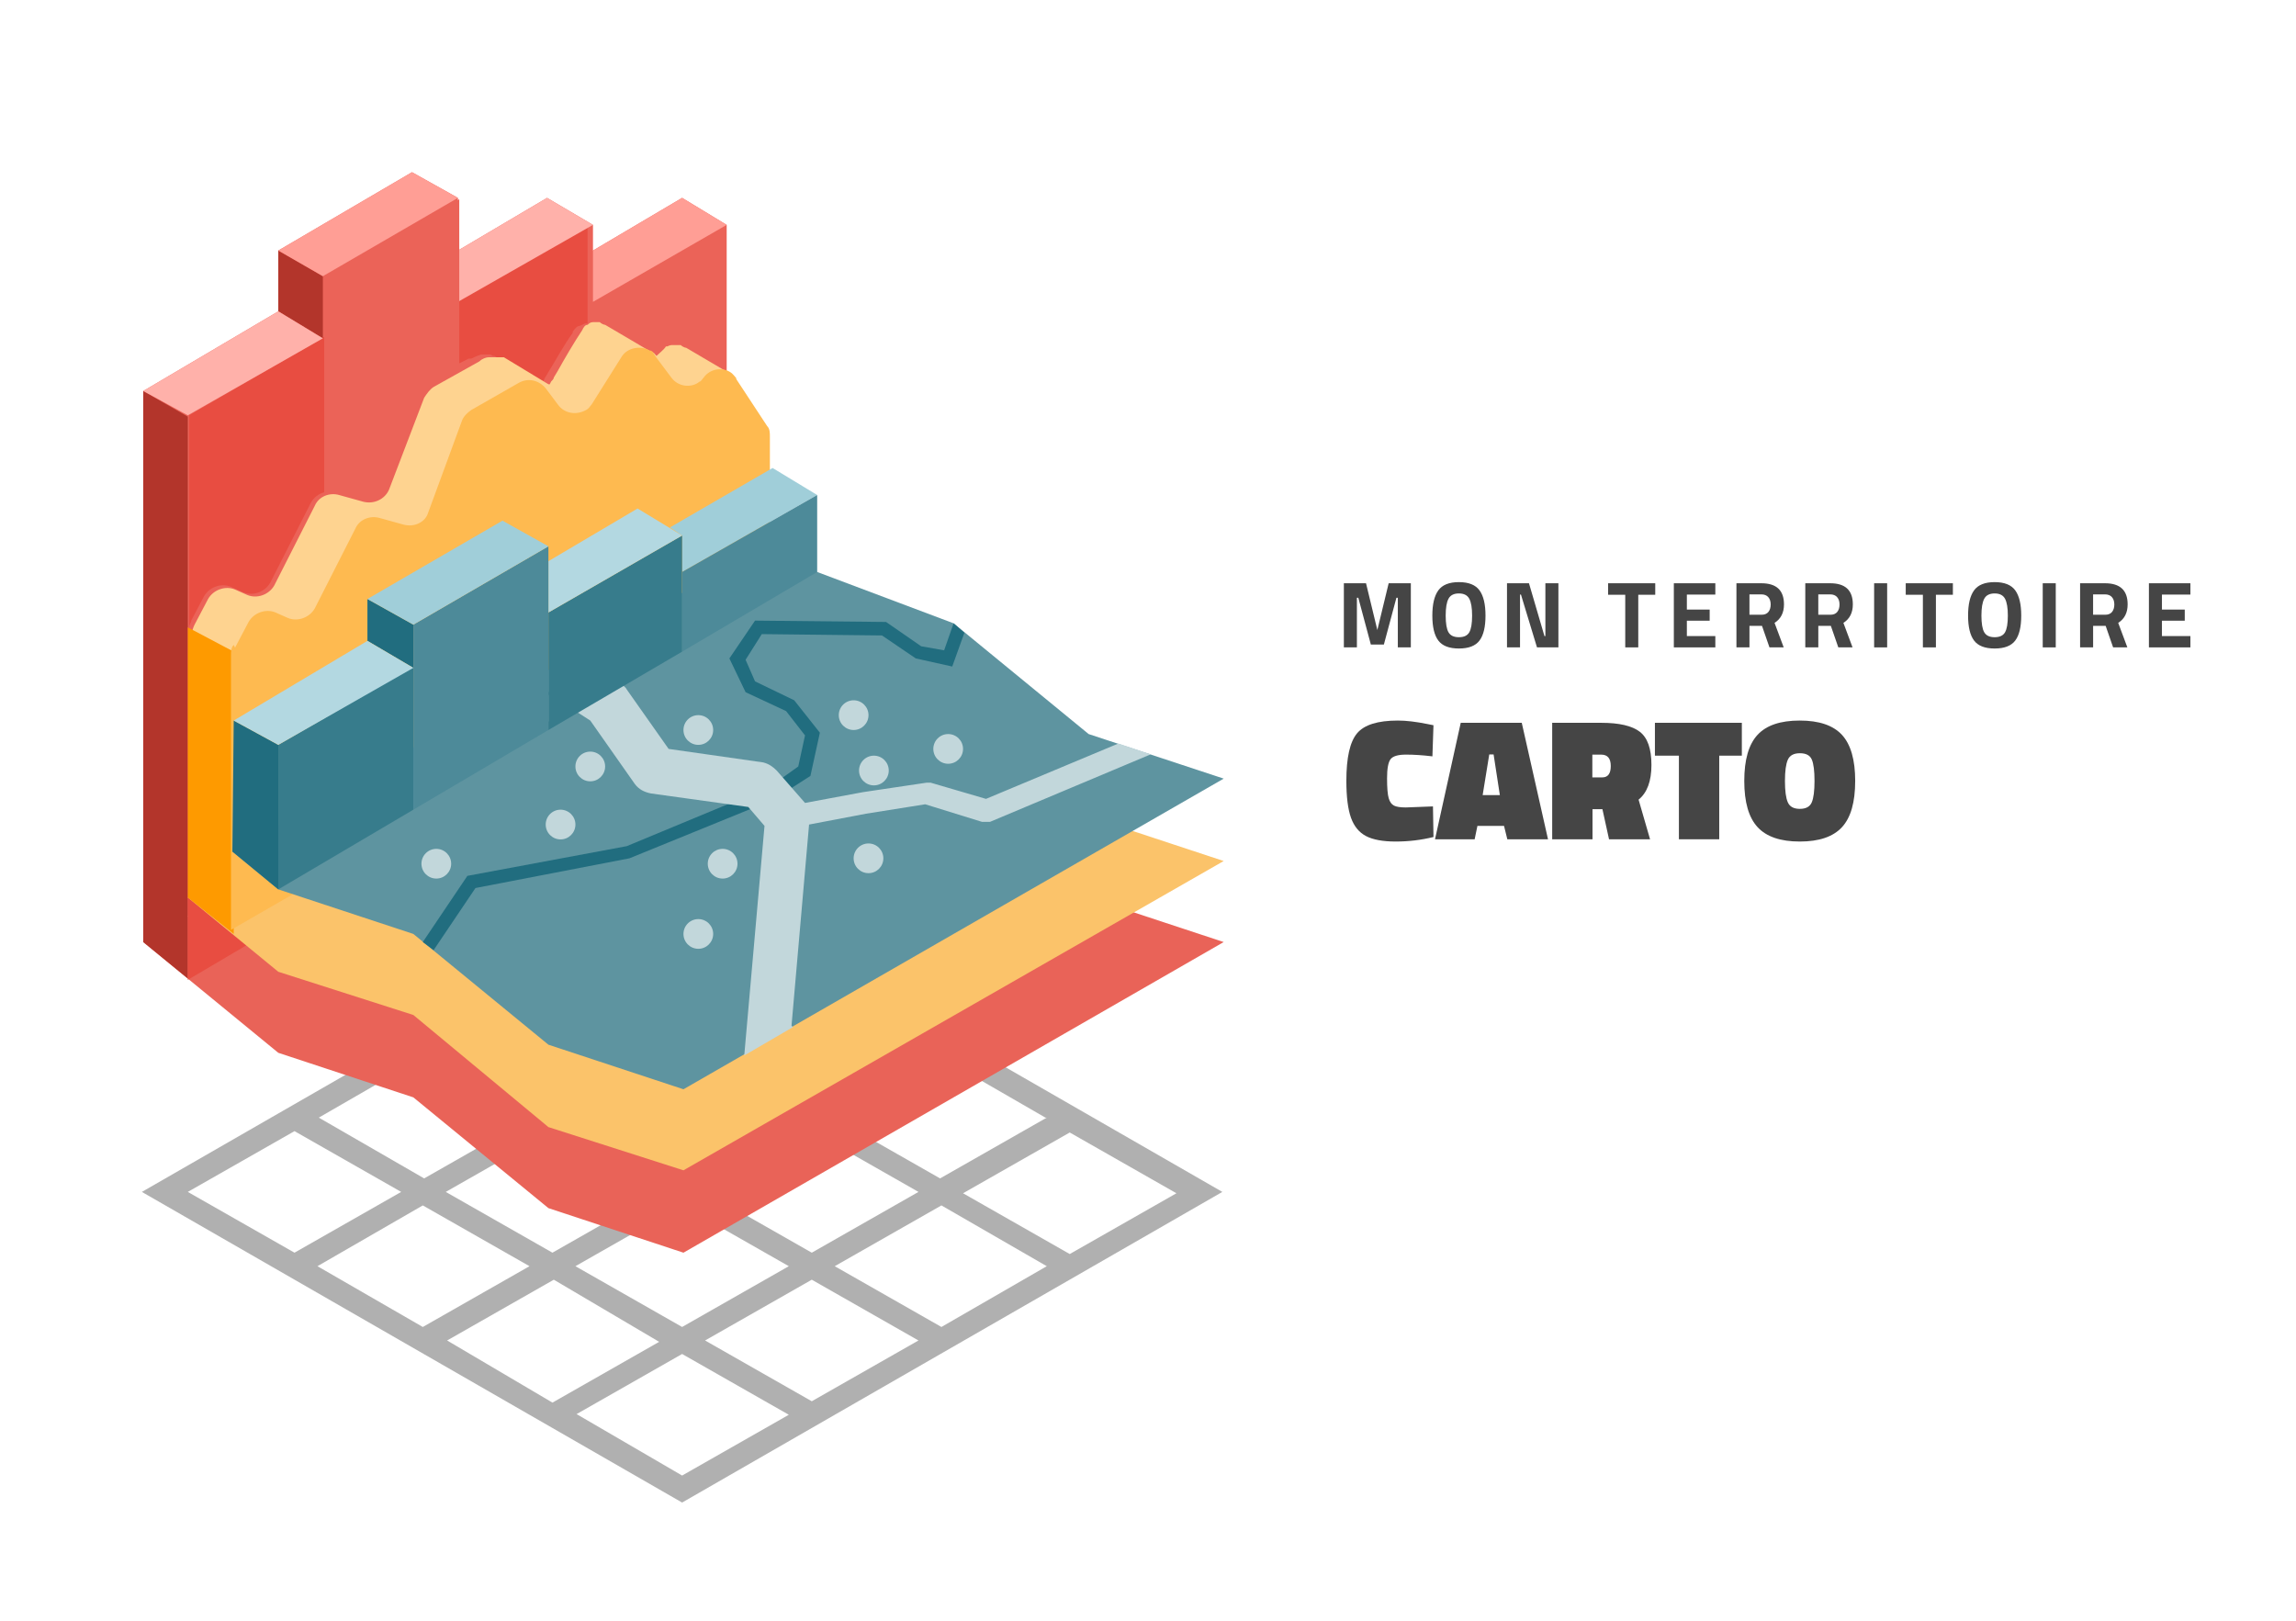
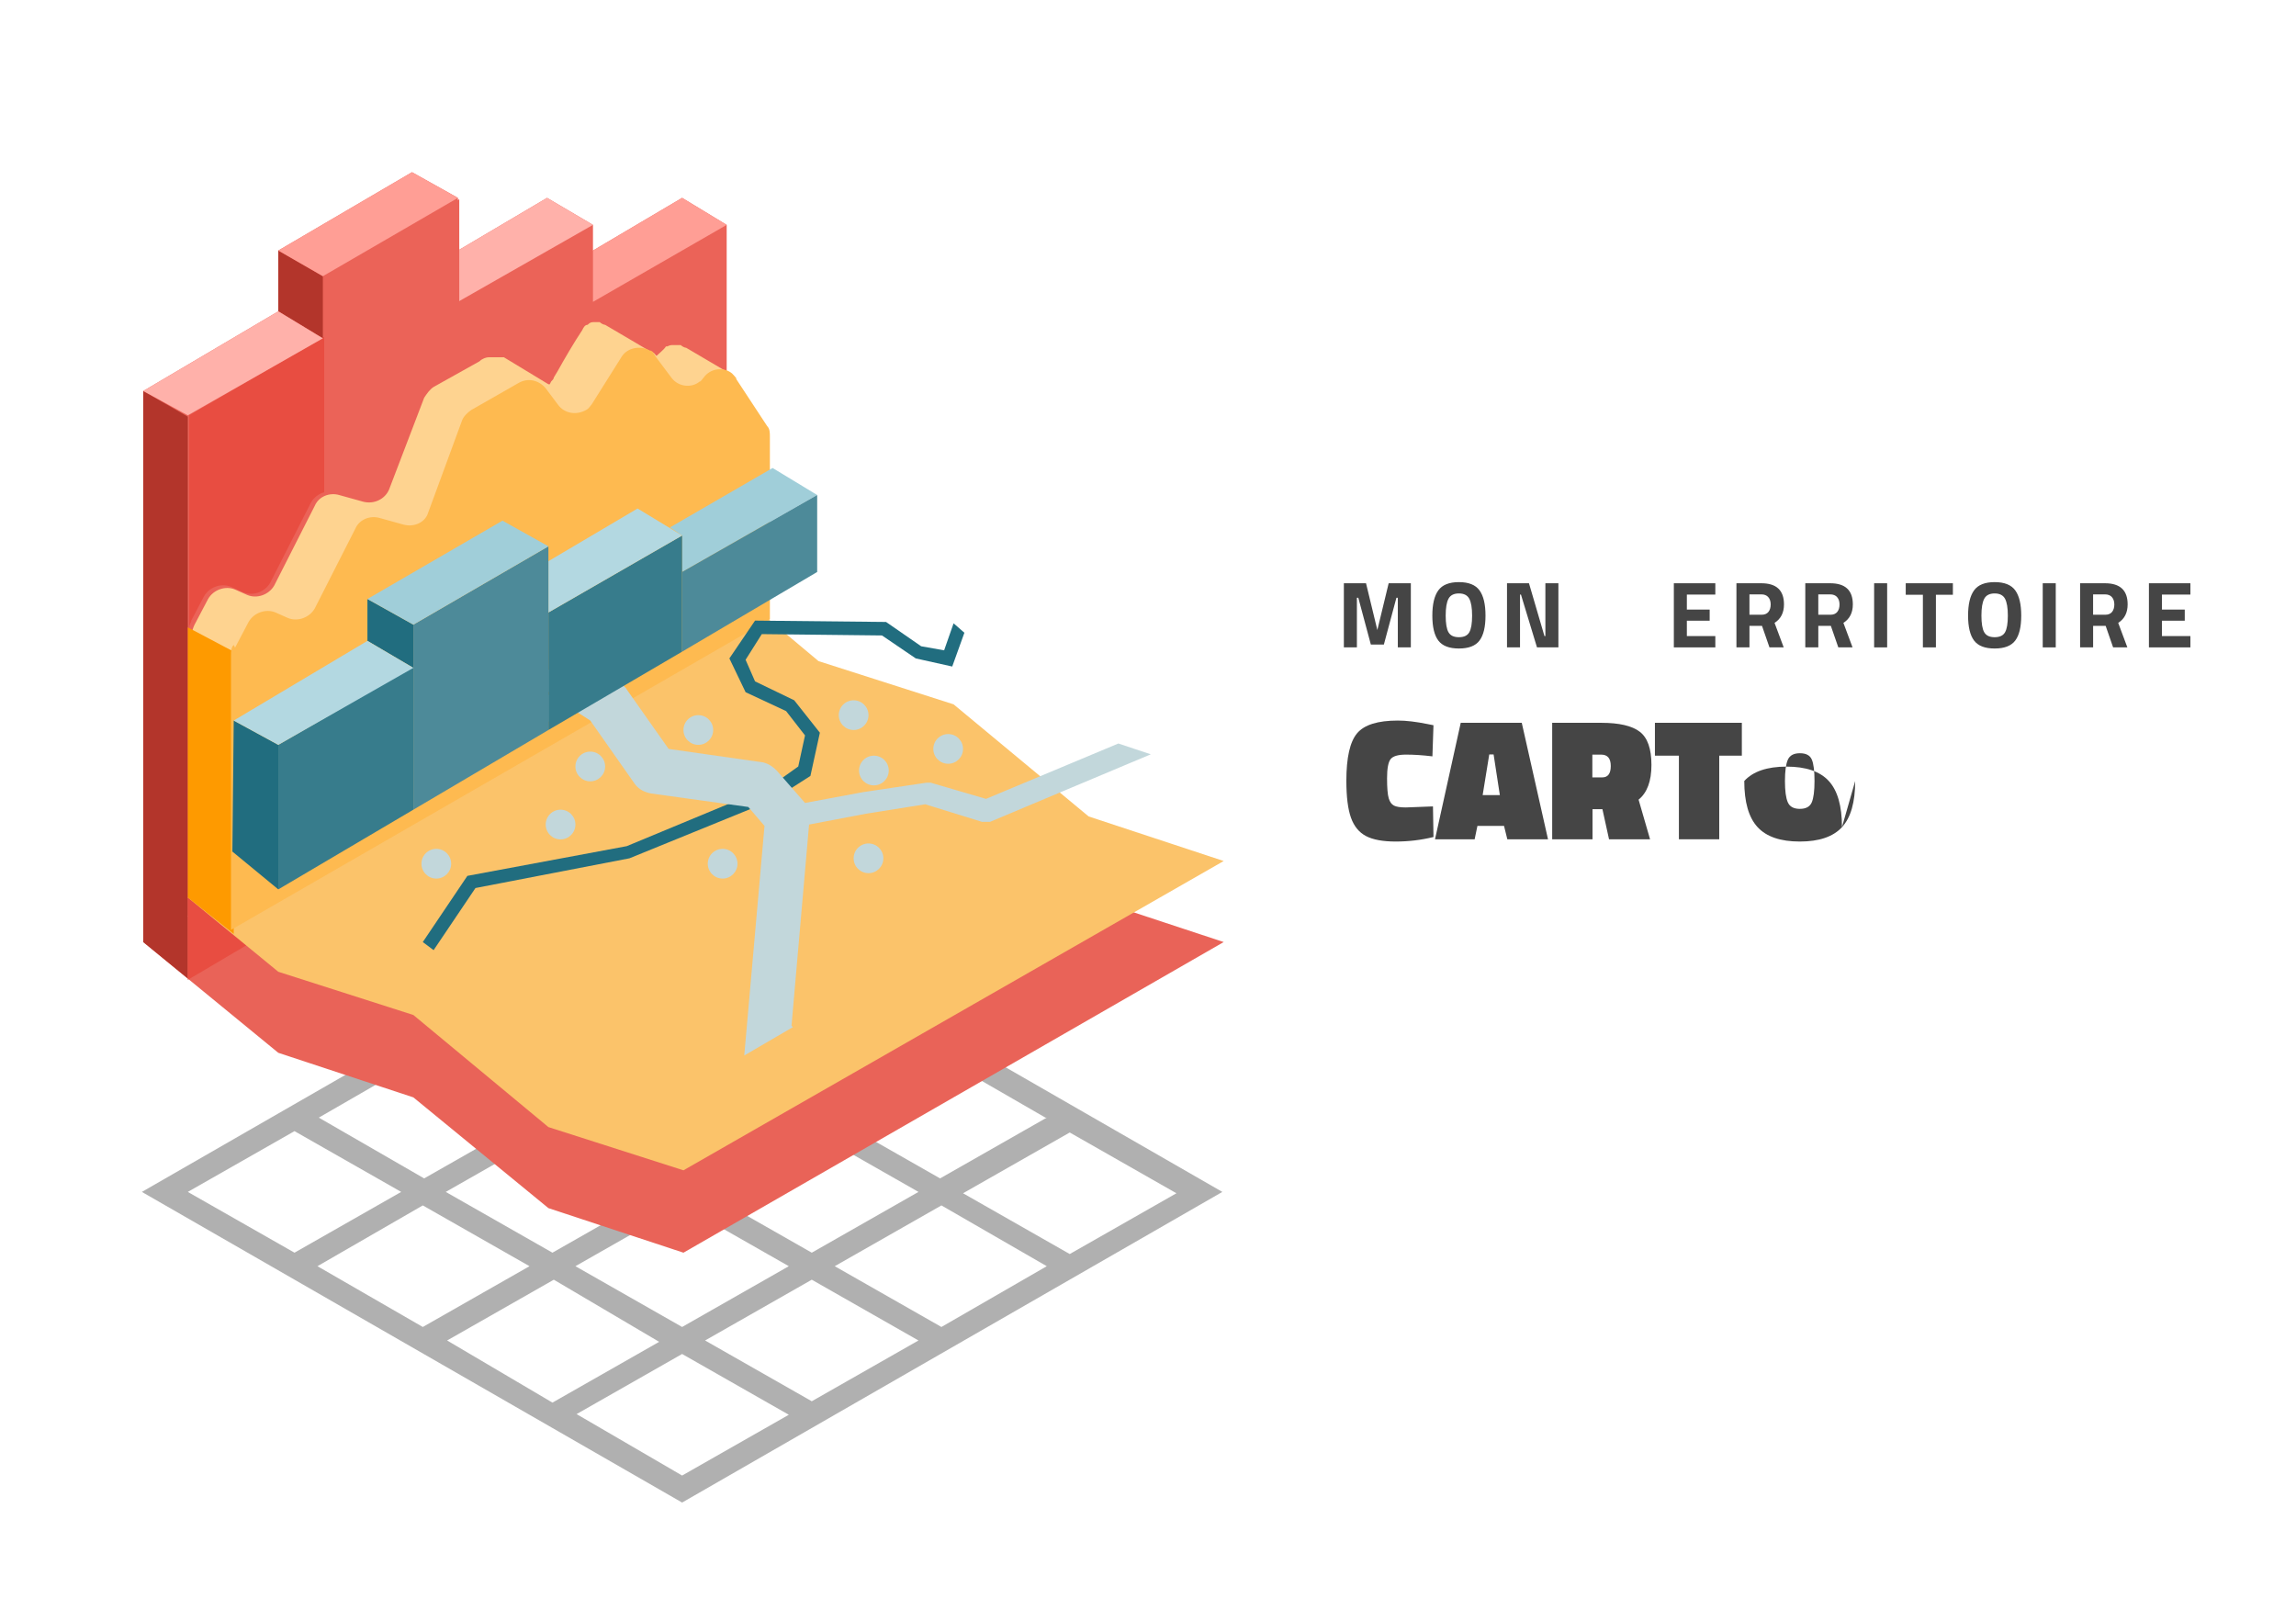
<svg xmlns="http://www.w3.org/2000/svg" version="1.1" viewBox="0 0 170 120">
  <g>
    <g id="Calque_1">
      <polygon points="53.805 44.85 53.805 16.65 50.505 14.65 43.905 18.55 43.905 16.65 40.505 14.65 33.905 18.55 33.905 14.65 30.505 12.75 20.605 18.55 20.605 23.05 10.605 28.95 10.605 69.75 53.805 44.85" fill="#eb6358" />
      <path d="M90.505,88.25l-40-23-40,23,40,23,40-23ZM79.205,92.85l-7.9-4.5,7.9-4.5,7.9,4.5-7.9,4.5ZM69.705,98.25l-7.9-4.5,7.9-4.5,7.8,4.5-7.8,4.5ZM60.105,103.75l-7.9-4.5,7.9-4.5,7.9,4.5s-7.9,4.5-7.9,4.5ZM33.105,99.25l7.9-4.5,7.8,4.6-7.9,4.5-7.8-4.6ZM23.505,93.75l7.8-4.5,7.9,4.5-7.9,4.5s-7.8-4.5-7.8-4.5ZM31.405,78.25l7.9,4.5-7.9,4.5-7.8-4.5,7.8-4.5ZM40.905,72.75l7.9,4.5-7.9,4.5-7.9-4.5,7.9-4.5ZM67.905,77.25l-7.9,4.5-7.9-4.5,7.9-4.5,7.8,4.6.1-.1ZM77.505,82.75l-7.9,4.5-7.9-4.5,7.9-4.5,7.8,4.5h.1ZM68.005,88.25l-7.9,4.5-7.9-4.5,7.9-4.5,7.9,4.5ZM58.405,82.75l-7.9,4.5-7.9-4.5,7.9-4.5,7.9,4.5ZM40.905,83.75l7.9,4.5-7.9,4.5-7.9-4.5,7.9-4.5ZM42.605,93.75l7.9-4.5,7.9,4.5-7.9,4.5-7.9-4.5ZM58.405,71.75l-7.9,4.5-7.9-4.5,7.9-4.5,7.9,4.5ZM21.805,83.75l7.9,4.5-7.9,4.5-7.9-4.5,7.9-4.5ZM42.605,104.75l7.9-4.5,7.9,4.5-7.9,4.5-7.9-4.6v.1Z" fill="#b0b0b0" />
      <polygon points="90.605 69.75 80.605 66.45 70.605 58.25 60.605 54.95 50.605 46.75 10.605 69.75 20.605 77.95 30.605 81.25 40.605 89.45 50.605 92.75 90.605 69.75" fill="#e96358" />
-       <polygon points="50.605 46.75 10.605 69.75 20.605 77.95 60.605 54.95 50.605 46.75" fill="#fff" isolation="isolate" opacity="0" />
      <polygon points="70.605 58.25 30.605 81.25 40.605 89.45 80.605 66.45 70.605 58.25" fill="#fff" isolation="isolate" opacity="0" />
      <path d="M44.105,23.95h0c.1,0,.3,0,.4.2h0l3.4,2c.1,0,.3.2.4.3,0,0,.5-.5.7-.6h.1c.1-.1.2-.2.4-.2h.6c.1,0,.3,0,.4.2l3.1,1.8v-10.9l-10,5.8v1.6h.3l.2-.2Z" fill="#eb6358" />
      <polygon points="50.505 14.65 43.905 18.55 43.905 22.35 43.905 22.35 53.805 16.65 50.505 14.65" fill="#ff9e95" />
-       <path d="M34.905,26.55c.2-.1.4-.2.7-.3h.7l.2.1h.1l3.3,2h.2s.2-.2.2-.3l.3-.5c.5-.8,1.2-2.1,1.8-2.9h0v-.1h0c.1-.1.2-.3.4-.4h0c.1,0,.3-.1.5-.2h.2v-7.4l-10,5.8v4.8l1.2-.6h.2Z" fill="#e84d41" />
      <polygon points="33.905 22.35 43.905 16.65 40.505 14.65 33.905 18.55 33.905 22.35" fill="#ffb1aa" />
      <polygon points="10.605 69.75 10.605 28.95 13.905 30.85 13.905 72.45 10.605 69.75" fill="#b3352b" />
      <polygon points="20.605 23.05 20.605 18.55 23.905 20.45 23.905 25.05 20.605 23.05" fill="#b3352b" />
      <path d="M14.105,46.05l1-1.9c.4-.7,1.3-1,2-.7l.9.4c.7.3,1.6,0,2-.7l3-5.9c.2-.4.6-.7,1-.8v-11.5l-10,5.8v15.9c0-.2,0-.4.2-.7l-.1.1Z" fill="#e84d41" />
      <polygon points="13.905 66.45 13.905 72.55 23.905 66.65 23.905 60.65 13.905 66.45" fill="#e84d41" />
      <path d="M24.705,36.55l1.8.5c.8.2,1.6-.2,1.9-.9l2.6-6.8c.1-.3.4-.6.7-.8l2.3-1.3v-12.5l-10,5.8v16h.8-.1Z" fill="#eb6358" />
      <polygon points="30.505 12.75 20.605 18.55 23.905 20.45 33.905 14.65 30.505 12.75" fill="#ff9e95" />
      <polygon points="20.605 23.05 10.605 28.95 13.905 30.75 23.905 25.05 20.605 23.05" fill="#ffb1aa" />
      <polygon points="90.605 63.75 80.605 60.45 70.605 52.15 60.605 48.95 53.805 43.25 13.905 66.45 20.605 71.95 30.605 75.15 40.605 83.45 50.605 86.65 90.605 63.75" fill="#fbc36a" />
      <polygon points="53.805 43.25 13.905 66.45 20.605 71.95 60.605 48.95 53.805 43.25" fill="#fff" isolation="isolate" opacity="0" />
      <polygon points="70.605 52.15 30.605 75.15 40.605 83.45 80.605 60.45 70.605 52.15" fill="#fff" isolation="isolate" opacity="0" />
      <path d="M54.205,27.75l-3.4-2c-.1,0-.3-.1-.4-.2h-.6c-.1,0-.2,0-.4.1h-.1c-.1.2-.6.6-.7.7-.1-.1-.2-.3-.4-.3l-3.4-2h0c-.1,0-.3-.1-.4-.2h-.4c-.2,0-.3,0-.5.2h0c-.2,0-.3.2-.4.4h0c-.6.9-1.3,2.1-1.8,3l-.3.5c0,.1-.1.2-.2.3h0l-.1.2h-.1l-3.3-2h-1.1c-.2,0-.5.1-.7.3l-3.4,1.9c-.3.2-.5.5-.7.8l-2.6,6.8c-.3.7-1.1,1.1-1.9.9l-1.8-.5c-.7-.2-1.5.1-1.8.8l-3,5.9c-.4.7-1.3,1-2,.7l-.9-.4c-.7-.3-1.6,0-2,.7l-1,1.9c-.1.2-.2.5-.2.7v19.7l40.3-23.4v-15.3l-.3-.2Z" fill="#fed390" />
      <polygon points="13.905 66.45 13.905 46.45 17.305 48.25 17.305 69.15 13.905 66.45" fill="#fe9a00" />
      <path d="M17.405,47.95l1-1.9c.4-.7,1.3-1,2-.7l.9.4c.7.3,1.6,0,2-.7l3-5.9c.3-.7,1.1-1,1.8-.8l1.8.5c.8.2,1.6-.2,1.8-.9l2.5-6.8c.1-.3.4-.6.7-.8l3.5-2c.7-.4,1.5-.2,2,.4l.9,1.2c.5.7,1.4.8,2.1.4.2-.1.3-.3.4-.4l2.2-3.5c.4-.7,1.4-.9,2.1-.5.2,0,.3.2.4.4l1.2,1.6c.5.7,1.5.8,2.1.3.1,0,.2-.2.3-.3h0c.5-.7,1.5-.8,2.1-.3.1.1.2.2.3.4l2.3,3.5c.2.2.2.5.2.8v13.5l-39.9,23v-20.4c0-.2,0-.5.2-.7l.1.2Z" fill="#feba50" />
-       <polygon points="90.605 57.65 80.605 54.35 70.605 46.15 60.505 42.35 57.205 40.05 17.205 63.05 20.605 65.85 30.605 69.15 40.605 77.35 50.605 80.65 90.605 57.65" fill="#5e94a0" />
      <polygon points="57.405 59.15 57.505 59.05 60.005 57.45 60.705 54.25 58.805 51.85 55.905 50.45 55.205 48.85 56.405 46.95 65.305 47.05 67.805 48.75 70.505 49.35 71.405 46.85 70.605 46.15 69.905 48.15 68.205 47.85 65.605 46.05 55.905 45.95 54.005 48.75 55.205 51.25 58.205 52.65 59.605 54.45 59.105 56.75 57.005 58.25 46.405 62.65 34.605 64.85 31.305 69.75 32.105 70.35 35.205 65.75 46.605 63.55 57.405 59.15" fill="#216d7f" />
      <path d="M58.605,75.95l1.3-14.9,4.2-.8,4.4-.7,4.2,1.3h.6l11.9-5-2.4-.8-9.8,4.1-4.1-1.2h-.3l-4.7.7-4.3.8h0l-2.1-2.4c-.3-.3-.6-.5-1-.6l-7-1-3.1-4.4c-.1-.2-.3-.3-.5-.5l-3.3-2.1-3.3,1.9,1.5,1-1.7,1-4,.5-2.7,1.5,1.3.3h.2l5.5-.6c.1,0,.2,0,.3-.1l2.6-1.5,1.4.9,3.3,4.7c.3.4.7.6,1.2.7l7.2,1,1.2,1.4-1.5,17,3.6-2.1-.1-.1Z" fill="#c2d7db" />
      <circle cx="64.305" cy="63.55" r="1.1" fill="#c2d7db" />
      <circle cx="32.305" cy="63.95" r="1.1" fill="#c2d7db" />
-       <circle cx="51.705" cy="69.15" r="1.1" fill="#c2d7db" />
      <circle cx="70.205" cy="55.45" r="1.1" fill="#c2d7db" />
      <circle cx="53.505" cy="63.95" r="1.1" fill="#c2d7db" />
      <circle cx="41.505" cy="61.05" r="1.1" fill="#c2d7db" />
      <circle cx="51.705" cy="54.05" r="1.1" fill="#c2d7db" />
      <circle cx="43.705" cy="56.75" r="1.1" fill="#c2d7db" />
      <circle cx="63.205" cy="52.95" r="1.1" fill="#c2d7db" />
      <circle cx="64.705" cy="57.05" r="1.1" fill="#c2d7db" />
      <polygon points="57.205 34.65 49.605 39.05 50.505 39.65 50.505 39.65 50.505 42.35 50.505 42.35 60.505 36.65 57.205 34.65" fill="#a0ced9" />
      <polygon points="50.505 48.25 50.505 39.65 40.605 45.35 40.605 54.05 50.505 48.25" fill="#377c8c" />
      <polygon points="40.605 45.35 50.505 39.65 47.205 37.65 40.605 41.55 40.605 45.35" fill="#b3d8e1" />
      <polygon points="60.505 42.35 60.505 36.65 50.505 42.35 50.505 48.25 60.505 42.35" fill="#4d8a99" />
      <polygon points="17.205 63.05 17.305 53.35 20.605 55.15 20.605 65.85 17.205 63.05" fill="#216d7f" />
      <polygon points="27.205 47.45 27.205 44.35 30.605 46.25 30.605 49.45 27.205 47.45" fill="#216d7f" />
      <polygon points="30.605 59.95 30.605 49.35 20.605 55.15 20.605 65.85 30.605 59.95" fill="#377c8c" />
      <polygon points="40.605 54.05 40.605 40.45 30.605 46.25 30.605 59.95 40.605 54.05" fill="#4d8a99" />
      <polygon points="37.205 38.55 27.205 44.35 30.605 46.25 40.605 40.45 37.205 38.55" fill="#a0ced9" />
      <polygon points="27.205 47.45 17.305 53.35 20.605 55.15 30.605 49.45 27.205 47.45" fill="#b3d8e1" />
      <polygon points="70.605 46.15 30.605 69.15 40.605 77.35 80.605 54.35 70.605 46.15" fill="#fff" isolation="isolate" opacity="0" />
      <g>
        <path d="M99.502,47.933v-4.748h1.641l.838,3.463.838-3.463h1.642v4.748h-.964v-3.673h-.104l-.929,3.463h-.964l-.929-3.463h-.104v3.673h-.964Z" fill="#454545" />
        <path d="M109.546,47.426c-.296.394-.804.59-1.525.59s-1.23-.197-1.525-.59c-.296-.393-.443-1.009-.443-1.847s.147-1.46.443-1.868c.295-.408.804-.611,1.525-.611s1.229.204,1.525.611c.296.407.443,1.03.443,1.868s-.147,1.454-.443,1.847ZM107.249,46.812c.137.244.395.367.771.367s.634-.123.771-.367c.138-.245.206-.654.206-1.229,0-.575-.07-.993-.21-1.253s-.396-.391-.768-.391-.629.13-.769.391-.209.679-.209,1.253c0,.575.068.984.206,1.229Z" fill="#454545" />
        <path d="M111.581,47.933v-4.748h1.627l1.146,3.91h.069v-3.91h.964v4.748h-1.585l-1.188-3.91h-.069v3.91h-.964Z" fill="#454545" />
-         <path d="M119.066,44.037v-.852h3.491v.852h-1.257v3.896h-.964v-3.896h-1.271Z" fill="#454545" />
        <path d="M123.934,47.933v-4.748h3.072v.838h-2.108v1.11h1.689v.824h-1.689v1.138h2.108v.838h-3.072Z" fill="#454545" />
        <path d="M129.533,46.341v1.592h-.964v-4.748h1.844c1.117,0,1.676.521,1.676,1.564,0,.619-.233,1.075-.698,1.369l.677,1.815h-1.054l-.552-1.592h-.929ZM130.937,45.307c.111-.14.168-.323.168-.552,0-.228-.06-.409-.179-.544-.118-.135-.289-.203-.513-.203h-.88v1.508h.894c.229,0,.398-.07.51-.209Z" fill="#454545" />
        <path d="M134.631,46.341v1.592h-.964v-4.748h1.844c1.117,0,1.676.521,1.676,1.564,0,.619-.233,1.075-.698,1.369l.677,1.815h-1.054l-.552-1.592h-.929ZM136.034,45.307c.111-.14.168-.323.168-.552,0-.228-.06-.409-.179-.544-.118-.135-.289-.203-.513-.203h-.88v1.508h.894c.229,0,.398-.07.51-.209Z" fill="#454545" />
        <path d="M138.764,47.933v-4.748h.964v4.748h-.964Z" fill="#454545" />
        <path d="M141.104,44.037v-.852h3.491v.852h-1.257v3.896h-.964v-3.896h-1.271Z" fill="#454545" />
        <path d="M149.213,47.426c-.296.394-.804.59-1.525.59s-1.23-.197-1.525-.59c-.296-.393-.443-1.009-.443-1.847s.147-1.46.443-1.868c.295-.408.804-.611,1.525-.611s1.229.204,1.525.611c.296.407.443,1.03.443,1.868s-.147,1.454-.443,1.847ZM146.916,46.812c.137.244.395.367.771.367s.634-.123.771-.367c.138-.245.206-.654.206-1.229,0-.575-.07-.993-.21-1.253s-.396-.391-.768-.391-.629.13-.769.391-.209.679-.209,1.253c0,.575.068.984.206,1.229Z" fill="#454545" />
        <path d="M151.248,47.933v-4.748h.964v4.748h-.964Z" fill="#454545" />
        <path d="M154.978,46.341v1.592h-.964v-4.748h1.844c1.117,0,1.676.521,1.676,1.564,0,.619-.233,1.075-.698,1.369l.677,1.815h-1.054l-.552-1.592h-.929ZM156.381,45.307c.111-.14.168-.323.168-.552,0-.228-.06-.409-.179-.544-.118-.135-.289-.203-.513-.203h-.88v1.508h.894c.229,0,.398-.07.51-.209Z" fill="#454545" />
        <path d="M159.11,47.933v-4.748h3.072v.838h-2.108v1.11h1.689v.824h-1.689v1.138h2.108v.838h-3.072Z" fill="#454545" />
      </g>
      <g>
        <path d="M106.136,61.973c-.91.224-1.841.335-2.794.335-.952,0-1.686-.135-2.2-.405-.516-.271-.887-.723-1.113-1.358-.228-.635-.342-1.549-.342-2.741,0-1.708.264-2.877.792-3.508.527-.63,1.533-.946,3.019-.946.617,0,1.347.086,2.188.257l.451.09-.078,2.304c-.703-.085-1.354-.129-1.949-.129-.597,0-.98.114-1.152.341-.172.228-.258.697-.258,1.409,0,.712.041,1.206.123,1.48.081.275.212.457.393.547.18.09.472.135.875.135l2.008-.077.039,2.265Z" fill="#454545" />
        <path d="M106.251,62.141l1.905-8.624h4.518l1.943,8.624h-3.012l-.244-.991h-1.97l-.206.991h-2.935ZM110.267,55.86l-.489,3.012h1.274l-.463-3.012h-.322Z" fill="#454545" />
        <path d="M118.646,59.914h-.733v2.227h-2.986v-8.624h3.63c1.33,0,2.282.221,2.857.663s.862,1.261.862,2.458c0,1.197-.317,2.053-.952,2.568l.85,2.935h-3.038l-.489-2.227ZM118.633,57.559c.421,0,.631-.281.631-.843s-.236-.843-.708-.843h-.656v1.687h.733Z" fill="#454545" />
        <path d="M122.533,55.95v-2.433h6.436v2.433h-1.674v6.191h-2.986v-6.191h-1.775Z" fill="#454545" />
-         <path d="M137.361,57.829c0,1.57-.326,2.709-.979,3.417s-1.692,1.062-3.121,1.062-2.472-.355-3.128-1.068c-.656-.712-.984-1.851-.984-3.417s.326-2.703.979-3.411c.651-.708,1.694-1.062,3.127-1.062,1.434,0,2.476.354,3.128,1.062.652.708.979,1.847.979,3.417ZM132.161,57.829c0,.729.071,1.255.213,1.577s.438.483.888.483.744-.159.882-.476c.137-.317.206-.848.206-1.59s-.066-1.27-.2-1.583c-.133-.313-.427-.47-.881-.47-.455,0-.753.161-.895.482s-.213.848-.213,1.577Z" fill="#454545" />
+         <path d="M137.361,57.829c0,1.57-.326,2.709-.979,3.417s-1.692,1.062-3.121,1.062-2.472-.355-3.128-1.068c-.656-.712-.984-1.851-.984-3.417c.651-.708,1.694-1.062,3.127-1.062,1.434,0,2.476.354,3.128,1.062.652.708.979,1.847.979,3.417ZM132.161,57.829c0,.729.071,1.255.213,1.577s.438.483.888.483.744-.159.882-.476c.137-.317.206-.848.206-1.59s-.066-1.27-.2-1.583c-.133-.313-.427-.47-.881-.47-.455,0-.753.161-.895.482s-.213.848-.213,1.577Z" fill="#454545" />
      </g>
    </g>
  </g>
</svg>